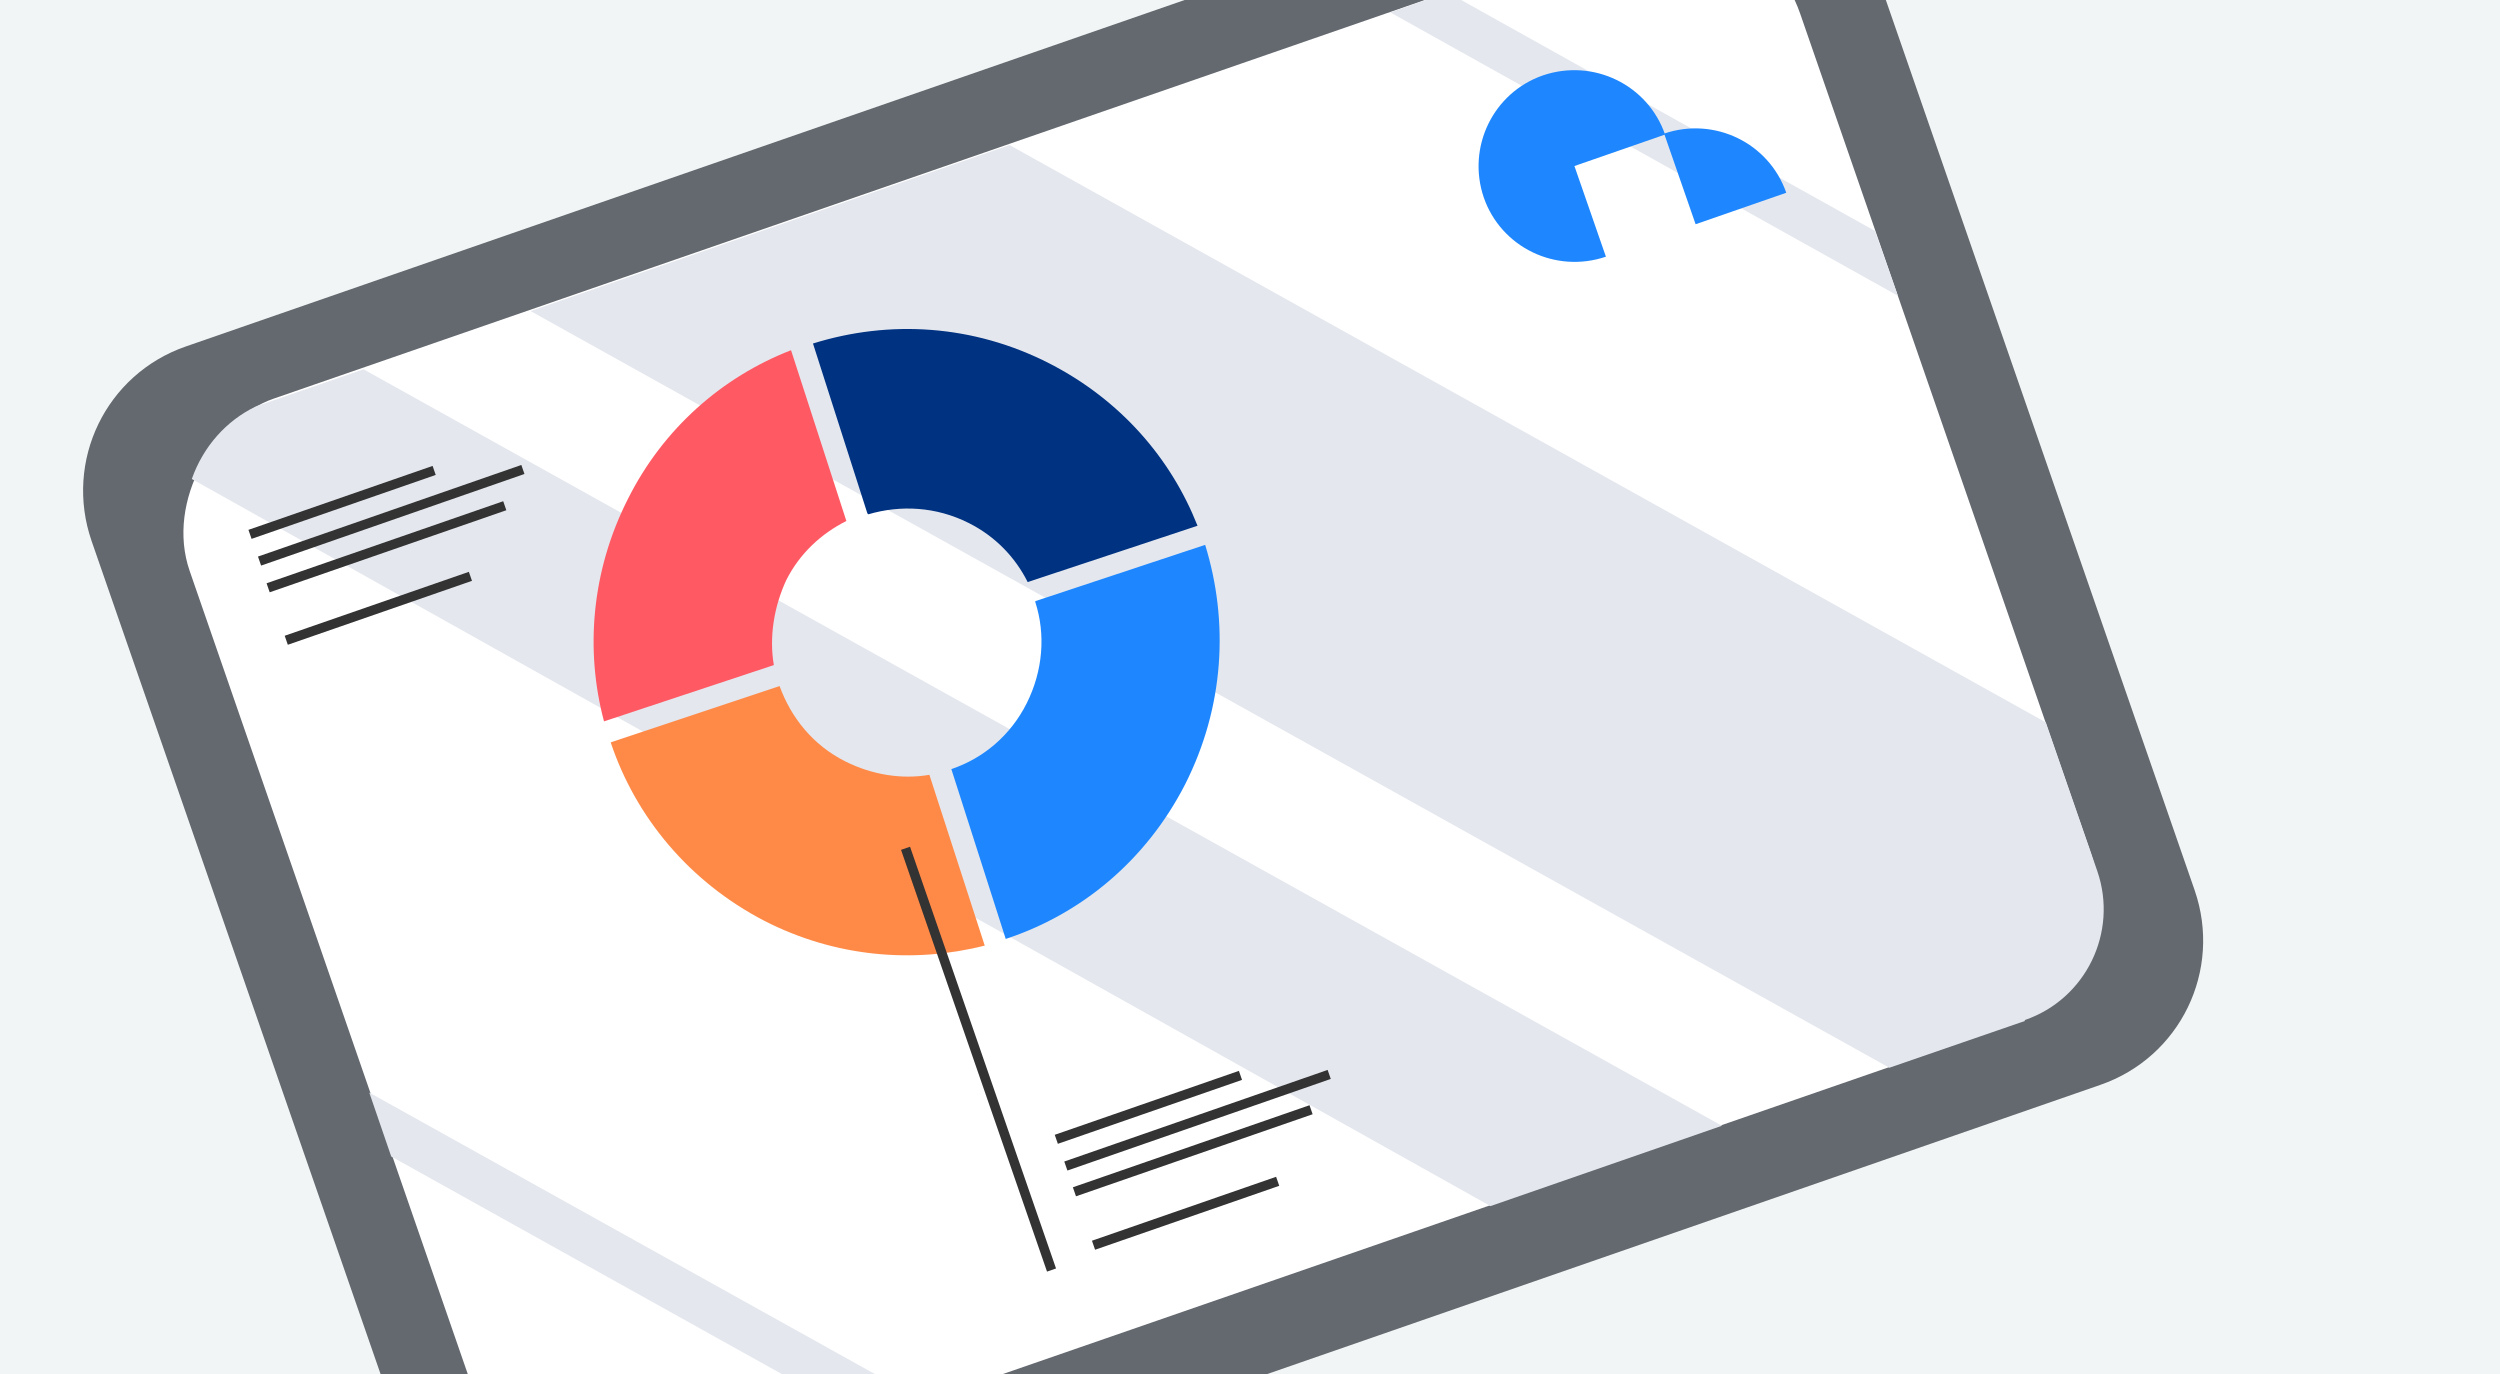
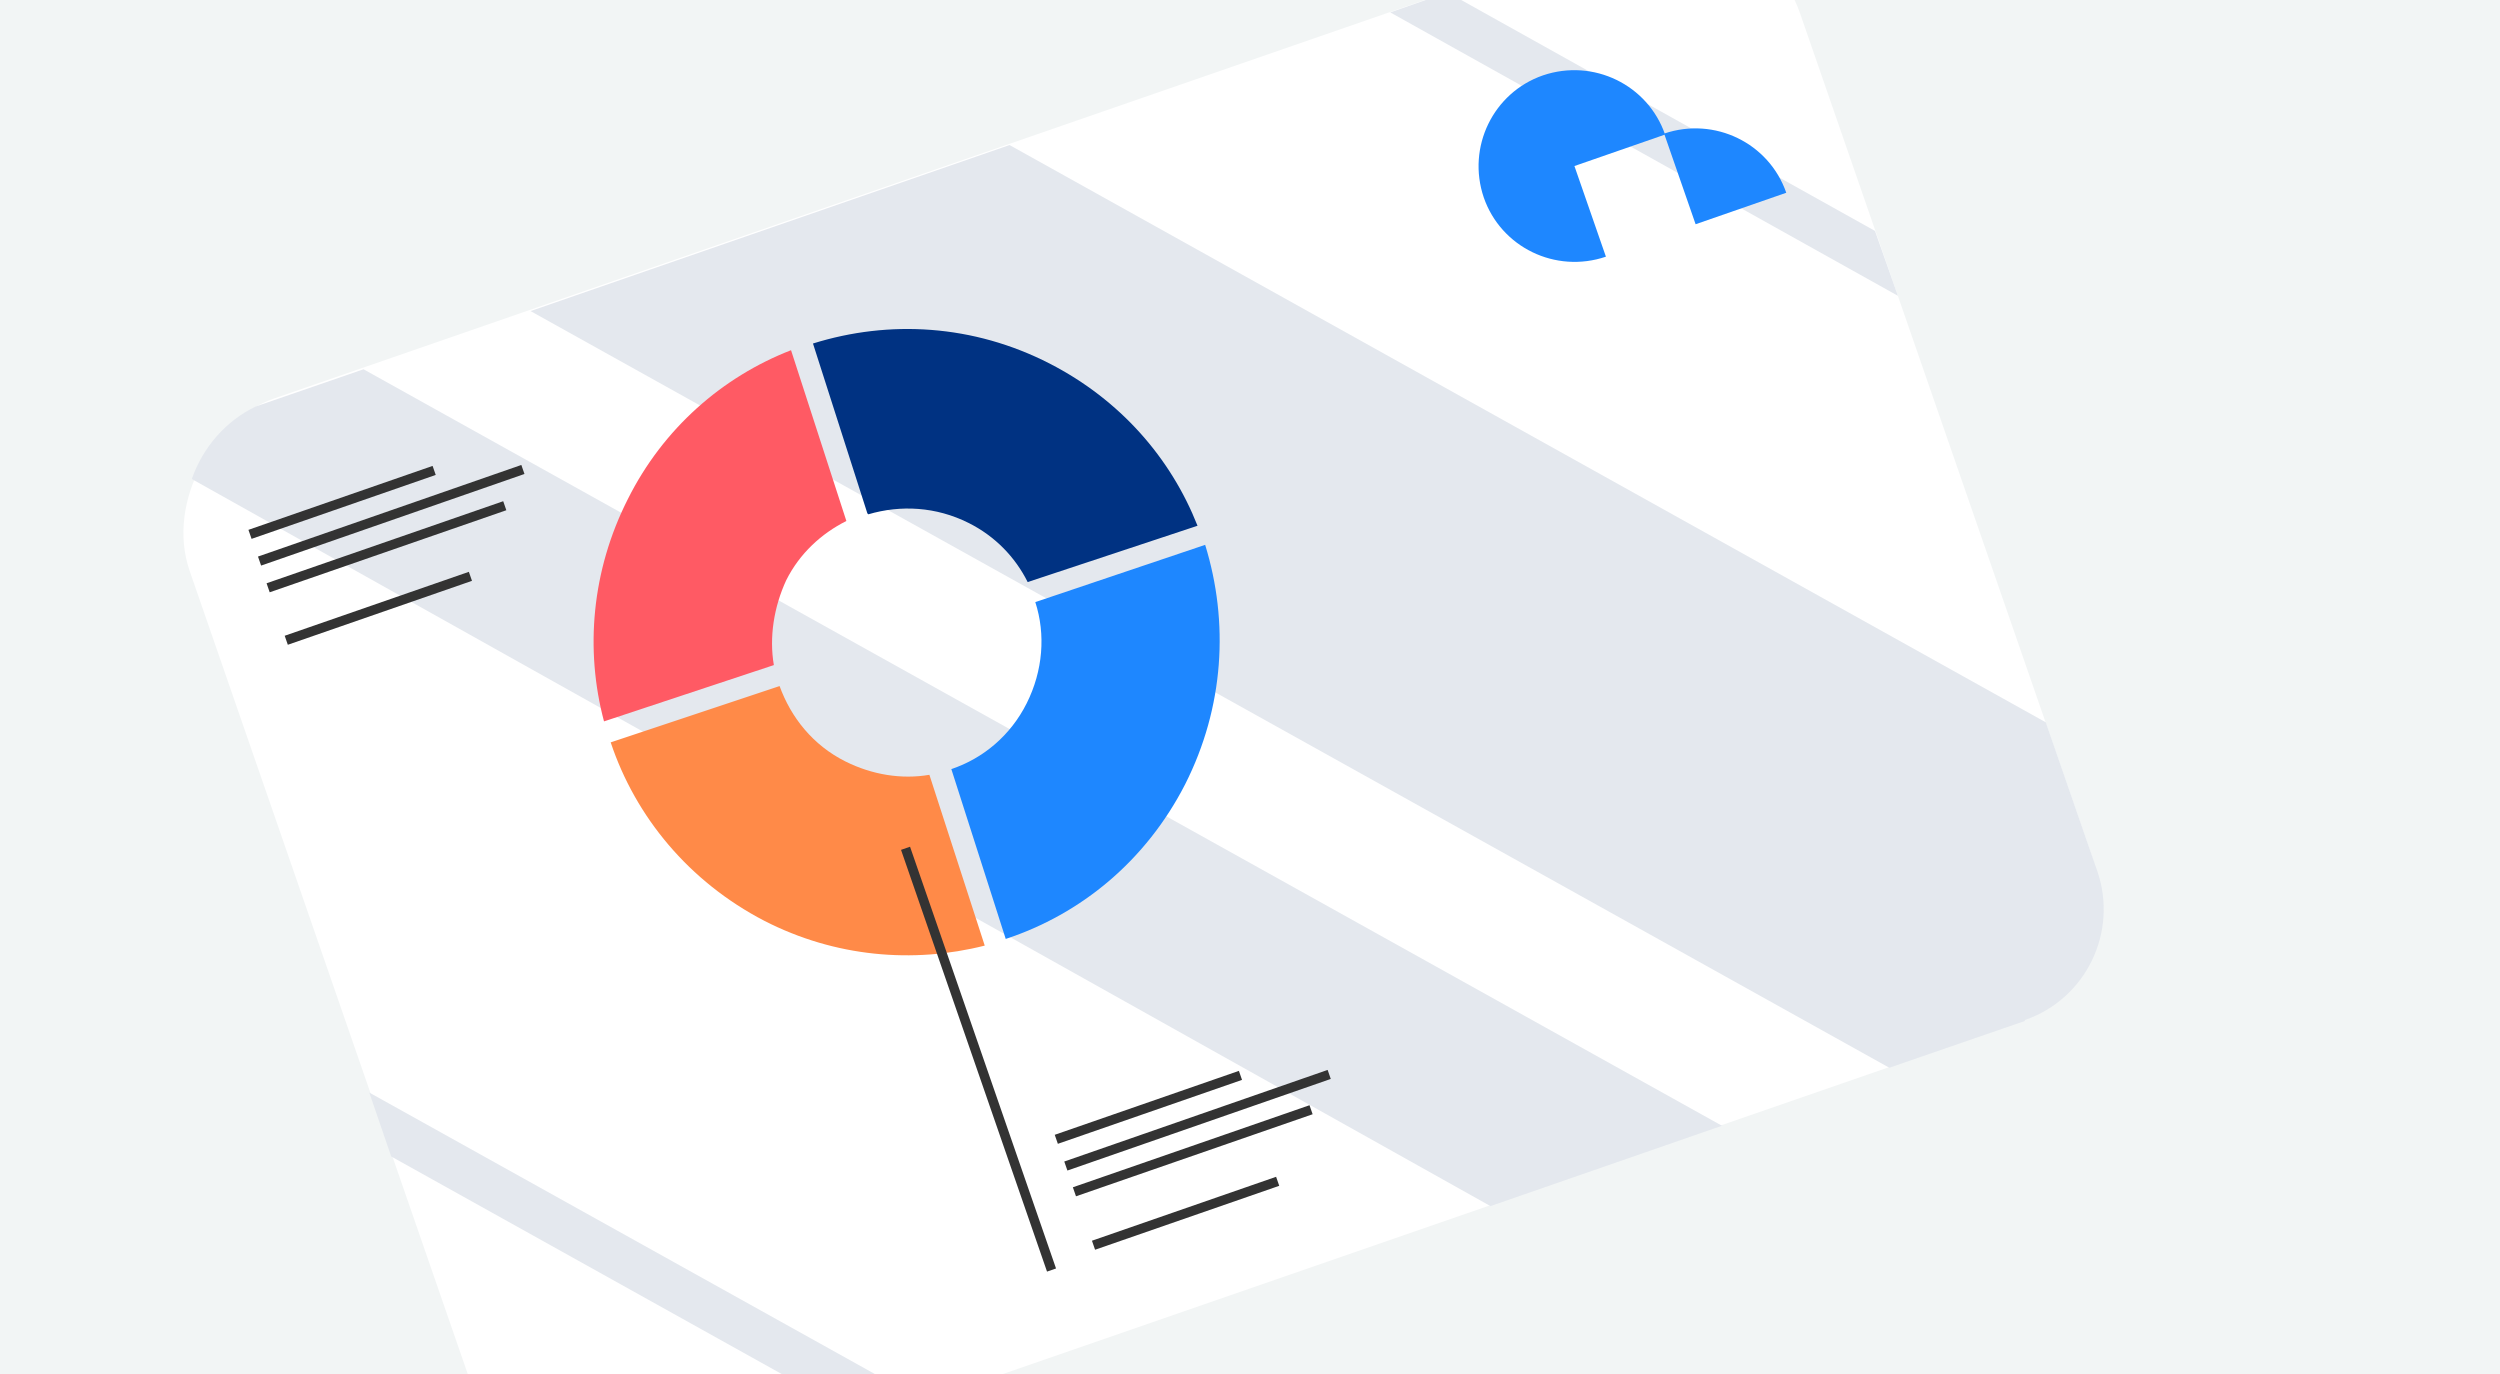
<svg xmlns="http://www.w3.org/2000/svg" xmlns:xlink="http://www.w3.org/1999/xlink" version="1.1" viewBox="0 0 262 144">
  <defs>
    <style>
      .cls-1, .cls-2 {
        fill: none;
      }

      .cls-2 {
        stroke: #333;
        stroke-miterlimit: 10;
      }

      .cls-3 {
        fill: #1e87ff;
      }

      .cls-4 {
        fill: #1e87ff;
      }

      .cls-5 {
        fill: #fff;
      }

      .cls-6 {
        fill: #e4e8ee;
      }

      .cls-7 {
        fill: #003282;
      }

      .cls-8 {
        fill: #ff8a48;
      }

      .cls-9 {
        fill: #f2f5f5;
      }

      .cls-10 {
        fill: #ff5a64;
      }

      .cls-11 {
        fill: #64696f;
      }

      .cls-12 {
        clip-path: url(#clippath);
      }
    </style>
    <clipPath id="clippath">
      <rect class="cls-1" y="0" width="262" height="144" />
    </clipPath>
  </defs>
  <g>
    <g id="Layer_1">
      <rect class="cls-9" y="0" width="262" height="144" />
      <g class="cls-12">
        <g>
-           <path class="cls-11" d="M44.6,157.6L9.6,56.7c-2.9-8.4,1.5-17.5,9.9-20.4L174.6-17.5c8.4-2.9,17.5,1.5,20.4,9.9l35,100.9c2.9,8.4-1.5,17.5-9.9,20.4l-155,53.8c-8.4,2.9-17.5-1.5-20.4-9.9Z" />
          <rect class="cls-5" x="58.7" y="-14.6" width="121.6" height="178.6" rx="14.2" ry="14.2" transform="translate(151 -62.7) rotate(70.9)" />
          <g>
            <path class="cls-6" d="M180.4,118l-24.2,8.4L20.1,50.2c1.2-3.4,3.6-6.1,6.7-7.6l11.3-3.9,142.4,79.3Z" />
            <polygon class="cls-6" points="198.9 31 145.7 1.3 151.7 -.8 196.5 24.2 198.9 31" />
            <polygon class="cls-6" points="96.9 146.9 90.9 149 41 121.2 38.7 114.5 96.9 146.9" />
            <path class="cls-6" d="M212.2,107l-14.2,4.9L55.6,32.6l50.2-17.4,108.6,60.5,5.4,15.6c2.2,6.4-1.2,13.4-7.6,15.6Z" />
          </g>
          <g>
-             <path class="cls-4" d="M108.5,63.1c1.1,3.4.8,7.2-.9,10.6-1.7,3.4-4.6,5.8-7.9,6.9l5.7,17.8c7.9-2.6,14.7-8.2,18.8-16.2,4.1-8.1,4.6-17,2.1-25.1l-17.8,5.9h0Z" />
+             <path class="cls-4" d="M108.5,63.1c1.1,3.4.8,7.2-.9,10.6-1.7,3.4-4.6,5.8-7.9,6.9l5.7,17.8c7.9-2.6,14.7-8.2,18.8-16.2,4.1-8.1,4.6-17,2.1-25.1h0Z" />
            <path class="cls-8" d="M103.2,99.1l-5.8-17.9c-2.9.5-6,0-8.8-1.4-3.4-1.7-5.7-4.6-6.9-7.9l-17.7,5.9c2.6,7.8,8.2,14.6,16.1,18.7,7.4,3.8,15.6,4.5,23.1,2.6" />
            <path class="cls-7" d="M91,53.9c3.4-1,7.1-.8,10.5.9,2.8,1.4,4.9,3.6,6.2,6.2l17.8-5.9c-2.8-7.1-8.1-13.2-15.5-17-8-4.1-16.8-4.6-24.8-2.1l5.7,17.8Z" />
            <path class="cls-10" d="M81.1,69.7c-.5-2.9,0-6.1,1.3-8.9,1.4-2.8,3.7-4.9,6.3-6.2l-5.8-17.9c-7.2,2.8-13.4,8.2-17.1,15.6-3.8,7.5-4.5,15.8-2.5,23.3l17.8-5.9h0Z" />
            <path class="cls-2" d="M110.2,133.1l-15.3-44.2M111.7,122.2l27.6-9.6M112.6,124.9l24.8-8.6M114.6,130.5l19.3-6.7M110.7,119.4l19.3-6.7M27.2,58.8l27.6-9.6M28.1,61.6l24.8-8.6M30,67.1l19.3-6.7M26.2,56l19.3-6.7" />
          </g>
          <g>
            <a xlink:href="54.0058823529412">
              <path id="logoMark__x3C_PathItem_x3E_" class="cls-3" d="M187.2,20.2c-1.8-5.2-7.5-8-12.8-6.2l3.3,9.5,9.5-3.3" />
            </a>
            <a xlink:href="54.0058823529412">
              <path id="logoMark__x3C_PathItem_x3E_-2" data-name="logoMark__x3C_PathItem_x3E_" class="cls-3" d="M161.7,7.9c-5.2,1.8-8,7.5-6.2,12.8,1.8,5.2,7.5,8,12.8,6.2l-3.3-9.5,9.5-3.3c-1.8-5.2-7.5-8-12.8-6.2" />
            </a>
          </g>
        </g>
      </g>
    </g>
  </g>
</svg>